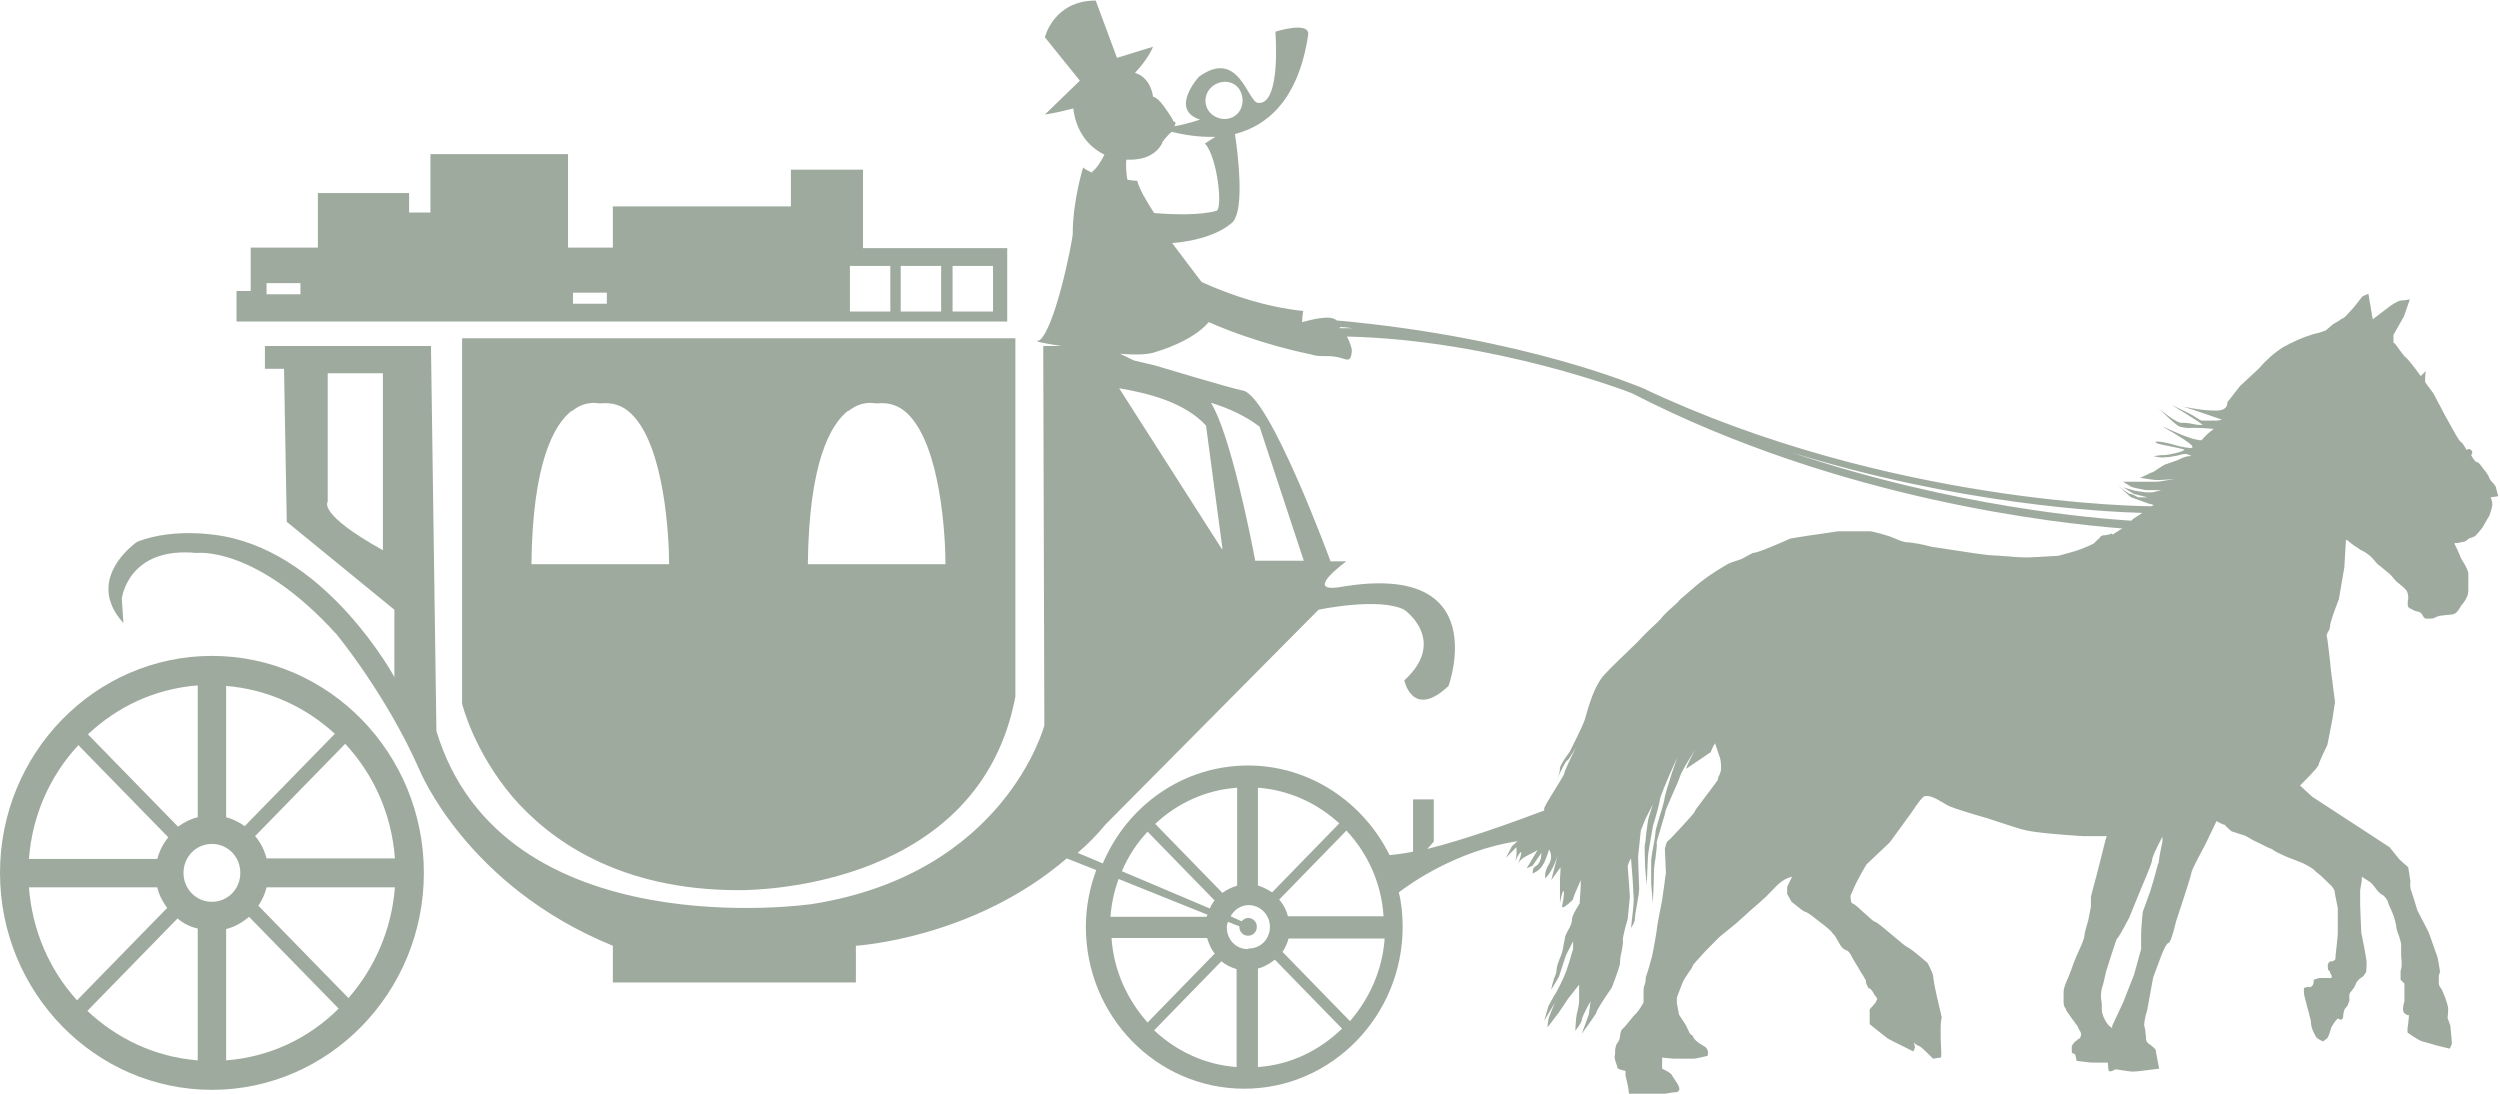
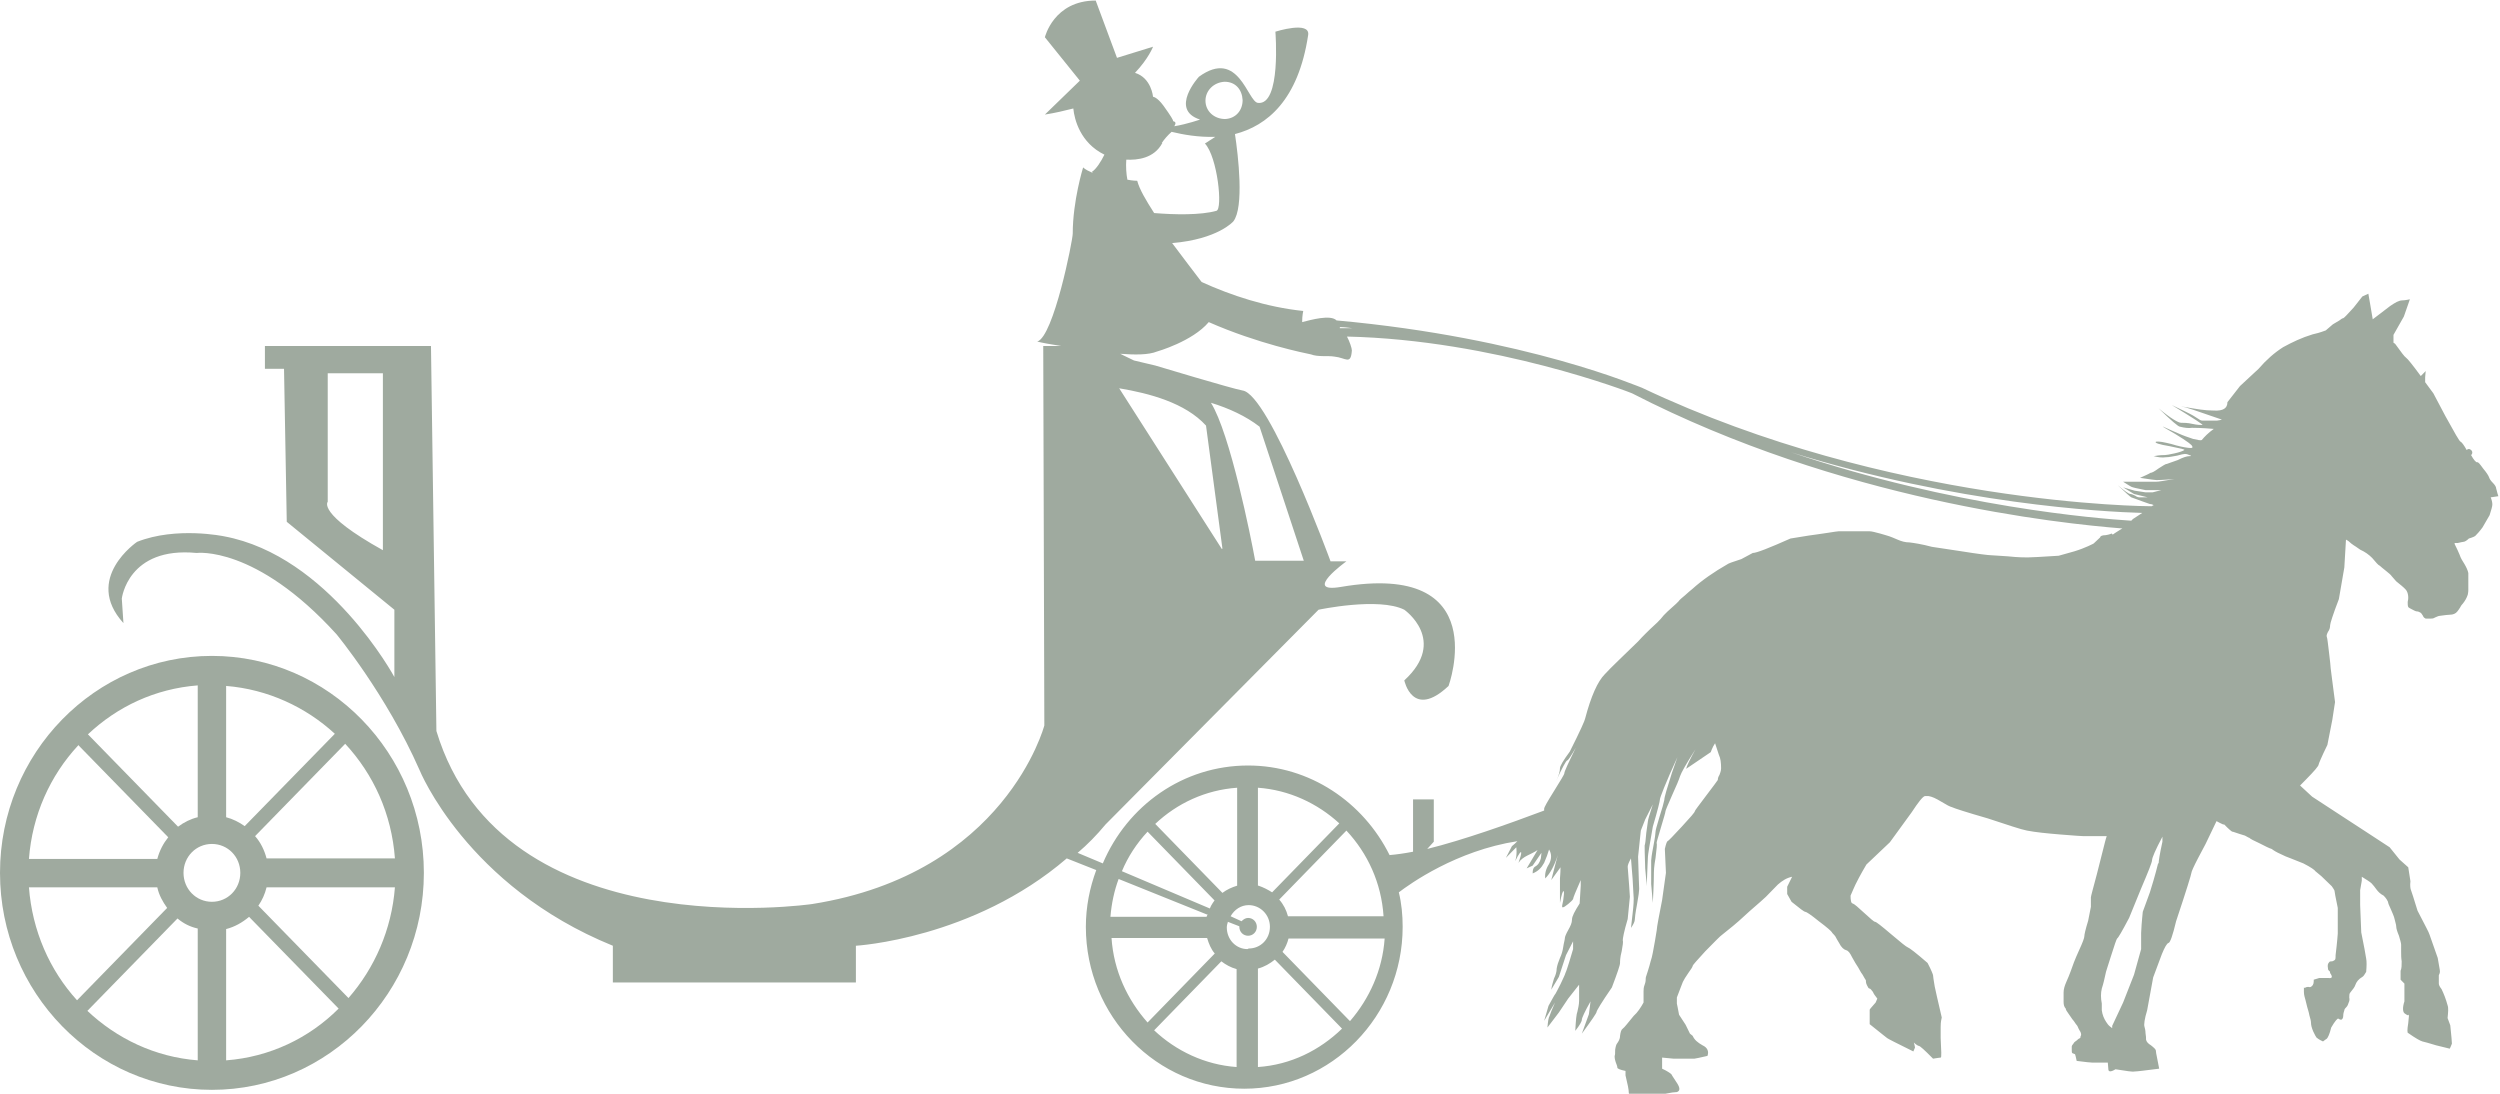
<svg xmlns="http://www.w3.org/2000/svg" width="64" height="28" viewBox="0 0 64 28" fill="none">
  <title>Posthotel</title>
  <g clip-path="url(#clip0_1329_5631)">
-     <path d="M11.83 18.017C11.83 18.017 12.123 19.228 13.13 20.41C14.067 21.492 15.829 22.788 18.905 22.788C18.905 22.788 18.905 22.788 18.947 22.788C19.52 22.788 25.085 22.66 25.994 17.832V8.66H11.83V18.017ZM21.715 10.526C22.065 10.241 22.387 10.326 22.401 10.326H22.429H22.471C22.764 10.298 23.016 10.383 23.226 10.583C24.093 11.409 24.204 13.773 24.204 14.443H20.681C20.709 11.85 21.254 10.868 21.715 10.512V10.526ZM14.64 10.526C14.99 10.241 15.311 10.326 15.325 10.326H15.353H15.395C15.689 10.298 15.941 10.383 16.15 10.583C17.017 11.395 17.129 13.773 17.129 14.443H13.605C13.633 11.85 14.179 10.868 14.64 10.512V10.526Z" fill="#9FAA9F" />
    <path d="M5.425 16.791C2.433 16.791 0 19.283 0 22.345C0 25.407 2.433 27.9 5.425 27.9C8.418 27.9 10.851 25.407 10.851 22.345C10.851 19.283 8.418 16.791 5.425 16.791ZM5.789 17.56C6.852 17.645 7.83 18.101 8.572 18.785L6.264 21.149C6.125 21.049 5.957 20.964 5.789 20.921V17.56ZM5.062 17.56V20.921C4.88 20.964 4.712 21.049 4.558 21.163L2.251 18.799C3.006 18.087 3.971 17.631 5.062 17.546V17.56ZM2 19.07L4.307 21.434C4.181 21.591 4.083 21.776 4.027 21.989H0.741C0.825 20.864 1.286 19.853 2 19.084V19.07ZM0.741 22.716H4.027C4.069 22.915 4.167 23.086 4.279 23.243L1.972 25.607C1.272 24.838 0.825 23.827 0.741 22.716ZM5.062 27.145C3.971 27.06 2.992 26.59 2.237 25.878L4.544 23.513C4.698 23.642 4.866 23.727 5.062 23.77V27.131V27.145ZM4.698 22.345C4.698 21.932 5.02 21.605 5.425 21.605C5.831 21.605 6.152 21.932 6.152 22.345C6.152 22.759 5.831 23.086 5.425 23.086C5.02 23.086 4.698 22.759 4.698 22.345ZM5.789 27.145V23.784C6.013 23.727 6.208 23.613 6.376 23.471L8.669 25.82C7.914 26.575 6.908 27.06 5.789 27.145ZM8.921 25.55L6.614 23.186C6.712 23.043 6.782 22.887 6.824 22.716H10.11C10.026 23.798 9.592 24.781 8.921 25.55ZM6.824 21.975C6.768 21.762 6.67 21.562 6.53 21.405L8.837 19.041C9.564 19.825 10.026 20.836 10.11 21.975H6.824Z" fill="#9FAA9F" />
-     <path d="M25.799 6.352H22.093V4.344H20.247V5.284H15.689V6.338H14.542V3.945H11.019V5.441H10.473V4.942H8.138V6.338H6.418V7.449H6.055V8.232H25.785V6.338L25.799 6.352ZM7.691 7.534H6.824V7.249H7.691V7.534ZM15.535 7.776H14.668V7.492H15.535V7.776ZM22.792 7.976H21.758V6.808H22.792V7.976ZM24.093 7.976H23.058V6.808H24.093V7.976ZM25.421 7.976H24.386V6.808H25.421V7.976Z" fill="#9FAA9F" />
    <path d="M63.958 12.703C63.958 12.703 63.916 12.575 63.902 12.504C63.902 12.461 63.86 12.404 63.818 12.362C63.762 12.305 63.734 12.262 63.72 12.219C63.706 12.176 63.65 12.091 63.566 11.991C63.483 11.877 63.441 11.82 63.413 11.835C63.385 11.835 63.329 11.778 63.259 11.649C63.301 11.621 63.301 11.55 63.259 11.521C63.231 11.493 63.189 11.479 63.147 11.521C63.077 11.393 63.021 11.322 62.993 11.308C62.965 11.308 62.839 11.08 62.602 10.652L62.294 10.069L62.084 9.784V9.656L62.098 9.499L61.972 9.627C61.763 9.342 61.637 9.186 61.595 9.157C61.553 9.129 61.469 9.015 61.315 8.801L61.273 8.773V8.573L61.539 8.103L61.693 7.662C61.693 7.662 61.567 7.69 61.497 7.69C61.413 7.69 61.315 7.747 61.189 7.833L60.91 8.046L60.742 8.174L60.672 7.761L60.63 7.519L60.476 7.59L60.252 7.875C60.099 8.046 60.001 8.146 59.987 8.146C59.959 8.146 59.931 8.174 59.889 8.203L59.721 8.303L59.539 8.459C59.386 8.516 59.274 8.545 59.204 8.559C58.924 8.644 58.686 8.758 58.449 8.887C58.225 9.029 58.015 9.214 57.819 9.442L57.344 9.883L57.022 10.296C57.022 10.453 56.911 10.524 56.673 10.51C56.435 10.51 56.211 10.467 56.044 10.439C55.876 10.41 55.806 10.396 55.862 10.41C55.918 10.41 56.253 10.524 56.869 10.738C56.897 10.738 56.869 10.752 56.757 10.767C56.659 10.767 56.589 10.767 56.533 10.767C56.449 10.767 56.393 10.767 56.379 10.767C56.379 10.767 56.351 10.767 56.323 10.752C56.295 10.738 56.239 10.695 56.142 10.638C56.044 10.581 55.862 10.496 55.596 10.368C56.156 10.71 56.421 10.88 56.379 10.88C56.337 10.88 56.253 10.88 56.127 10.852C56.002 10.823 55.904 10.823 55.834 10.823C55.764 10.823 55.568 10.71 55.261 10.453C55.582 10.767 55.764 10.923 55.806 10.923C55.918 10.952 56.03 10.966 56.114 10.952C56.169 10.952 56.351 10.952 56.673 10.98C56.533 11.08 56.435 11.18 56.365 11.265C56.337 11.279 56.267 11.265 56.142 11.236C56.016 11.194 55.89 11.151 55.764 11.094C55.638 11.037 55.526 10.994 55.442 10.952C55.358 10.909 55.344 10.909 55.414 10.952C55.82 11.18 56.044 11.336 56.1 11.393C56.156 11.464 56.127 11.479 56.016 11.464C55.904 11.45 55.764 11.422 55.582 11.365C55.4 11.322 55.275 11.293 55.191 11.308C55.149 11.336 55.275 11.379 55.54 11.422C55.82 11.479 55.946 11.507 55.918 11.521C55.876 11.55 55.792 11.578 55.666 11.607C55.54 11.635 55.456 11.649 55.428 11.649C55.386 11.649 55.289 11.649 55.135 11.678C55.247 11.706 55.358 11.721 55.442 11.706C55.54 11.706 55.638 11.678 55.736 11.664C55.834 11.635 55.904 11.621 55.932 11.621C55.946 11.621 55.988 11.621 56.044 11.649C56.1 11.664 56.114 11.678 56.044 11.678C55.988 11.678 55.89 11.706 55.75 11.778C55.596 11.835 55.498 11.863 55.47 11.877C55.428 11.877 55.358 11.934 55.261 11.991C55.163 12.062 55.093 12.105 55.051 12.105C55.009 12.134 54.911 12.176 54.785 12.233C55.051 12.276 55.191 12.29 55.205 12.29C55.219 12.29 55.373 12.29 55.666 12.262C55.414 12.305 55.261 12.333 55.191 12.333C55.121 12.333 54.967 12.333 54.743 12.333H54.352C54.464 12.404 54.533 12.447 54.561 12.461C54.589 12.476 54.701 12.504 54.925 12.547H55.331L55.107 12.604H54.925L54.645 12.561L54.352 12.476L54.631 12.646L54.981 12.732C54.883 12.732 54.827 12.732 54.785 12.732C54.757 12.732 54.715 12.732 54.659 12.689C54.603 12.661 54.561 12.646 54.533 12.646C54.505 12.646 54.394 12.575 54.212 12.419C54.422 12.618 54.533 12.718 54.561 12.732C54.575 12.732 54.743 12.803 55.037 12.903C55.079 12.903 55.107 12.917 55.135 12.931L55.079 12.96C54.967 12.96 48.367 12.931 42.033 9.926C42.005 9.926 39.096 8.644 34.216 8.203C34.062 8.046 33.559 8.189 33.335 8.246C33.335 8.075 33.363 7.961 33.363 7.961C32.412 7.861 31.517 7.562 30.762 7.22C30.553 6.95 30.287 6.594 30.007 6.223C31.182 6.124 31.573 5.668 31.573 5.668C31.853 5.312 31.699 3.987 31.615 3.432C32.44 3.218 33.237 2.563 33.489 0.897C33.545 0.526 32.65 0.811 32.65 0.811C32.65 0.811 32.804 2.705 32.203 2.634C31.937 2.606 31.713 1.224 30.692 1.965C30.692 1.965 29.924 2.805 30.721 3.061C30.721 3.061 30.399 3.175 30.063 3.232C30.105 3.161 30.105 3.118 30.035 3.104C30.035 3.076 29.979 2.976 29.784 2.705C29.616 2.478 29.518 2.478 29.518 2.478C29.518 2.478 29.476 1.993 29.056 1.865C29.406 1.495 29.518 1.196 29.518 1.196L28.595 1.481L28.05 0.014C26.973 0.014 26.749 0.954 26.749 0.954L27.644 2.065L26.749 2.933C27.015 2.891 27.253 2.834 27.477 2.777C27.504 3.061 27.658 3.66 28.273 3.959C28.19 4.13 28.064 4.329 27.952 4.4C27.952 4.4 27.952 4.4 27.98 4.429C27.882 4.386 27.784 4.343 27.728 4.286C27.728 4.286 27.462 5.141 27.462 5.981C27.462 6.152 26.973 8.616 26.554 8.744C26.665 8.773 26.889 8.815 27.169 8.858H26.707L26.735 18.571C26.735 18.571 25.743 22.36 20.793 23.143C20.793 23.143 12.864 24.311 11.172 18.714L11.033 8.858H6.782V9.442H7.271L7.341 13.358L10.096 15.609V17.332C10.096 17.332 8.418 14.227 5.733 13.729C5.733 13.729 4.516 13.473 3.51 13.871C3.51 13.871 2.125 14.811 3.16 15.951L3.118 15.324C3.118 15.324 3.272 13.985 5.034 14.156C5.034 14.156 6.544 13.957 8.613 16.235C8.613 16.235 9.886 17.774 10.739 19.71C10.739 19.71 11.941 22.687 15.689 24.211V25.151H21.911V24.211C21.911 24.211 24.904 24.04 27.309 21.975L28.064 22.274C27.896 22.73 27.798 23.214 27.798 23.727C27.798 26.02 29.616 27.871 31.853 27.871C34.09 27.871 35.908 26.006 35.908 23.727C35.908 23.428 35.88 23.129 35.81 22.844C36.09 22.63 37.279 21.776 38.845 21.534C38.803 21.576 38.761 21.619 38.705 21.662L38.551 21.961L38.817 21.69C38.817 21.69 38.845 21.875 38.789 22.046C38.886 21.847 38.943 21.776 38.943 21.833C38.943 21.89 38.914 21.961 38.873 22.089C38.928 22.003 39.012 21.947 39.096 21.904C39.18 21.861 39.278 21.818 39.362 21.761L39.082 22.231L39.236 22.16L39.46 21.833C39.46 21.833 39.46 21.875 39.446 21.975C39.418 22.075 39.376 22.146 39.292 22.189C39.25 22.217 39.236 22.274 39.236 22.36C39.376 22.303 39.46 22.217 39.53 22.089C39.586 21.961 39.628 21.847 39.656 21.747C39.725 21.861 39.725 21.989 39.656 22.117C39.572 22.246 39.544 22.374 39.558 22.488C39.684 22.36 39.795 22.16 39.879 21.89L39.712 22.53L39.949 22.203C39.949 22.36 39.935 22.459 39.935 22.488C39.935 22.516 39.935 22.587 39.935 22.687C39.935 22.787 39.935 22.858 39.935 22.872C39.935 22.901 39.935 22.986 39.935 23.114C39.977 22.901 40.005 22.801 40.033 22.815C40.047 22.844 40.033 22.915 40.019 23.043C39.991 23.171 39.977 23.228 40.005 23.228C40.033 23.228 40.075 23.2 40.145 23.143C40.215 23.086 40.257 23.043 40.271 23.015C40.271 22.986 40.341 22.815 40.467 22.53V22.502V22.673L40.439 23.129C40.313 23.328 40.243 23.456 40.243 23.542C40.243 23.627 40.201 23.713 40.145 23.812C40.089 23.912 40.061 23.983 40.061 24.012C40.061 24.054 40.033 24.14 40.019 24.239C40.005 24.339 39.977 24.439 39.935 24.524C39.893 24.624 39.865 24.709 39.851 24.795C39.851 24.88 39.823 24.966 39.782 25.051C39.754 25.151 39.725 25.236 39.712 25.336L39.907 25.009L40.089 24.453L40.271 24.097V24.297L40.173 24.624C40.131 24.752 40.103 24.852 40.075 24.909C40.061 24.966 40.005 25.066 39.949 25.194C39.879 25.336 39.837 25.407 39.823 25.436C39.795 25.464 39.739 25.578 39.642 25.749L39.53 26.134L39.809 25.664C39.725 25.849 39.684 25.963 39.67 26.006C39.642 26.048 39.628 26.148 39.614 26.305L39.907 25.92L40.145 25.564L40.425 25.208C40.425 25.208 40.425 25.336 40.425 25.393C40.425 25.436 40.425 25.521 40.425 25.621C40.425 25.721 40.397 25.82 40.383 25.892C40.355 25.963 40.341 26.119 40.327 26.39C40.439 26.248 40.495 26.148 40.495 26.105C40.495 26.062 40.565 25.906 40.718 25.635L40.676 25.963L40.495 26.461C40.746 26.119 40.872 25.934 40.872 25.906C40.872 25.877 40.998 25.664 41.264 25.279C41.404 24.909 41.473 24.709 41.473 24.652C41.473 24.61 41.473 24.51 41.515 24.353C41.543 24.197 41.557 24.111 41.543 24.069C41.543 24.026 41.571 23.855 41.669 23.527L41.725 22.958C41.697 22.488 41.669 22.246 41.669 22.189C41.669 22.146 41.697 22.075 41.753 21.975L41.795 22.502C41.809 22.801 41.823 22.972 41.823 23C41.823 23.029 41.823 23.157 41.795 23.385L41.753 23.755C41.823 23.656 41.851 23.584 41.851 23.542C41.851 23.513 41.865 23.371 41.907 23.157C41.949 22.929 41.963 22.801 41.963 22.758C41.963 22.716 41.949 22.445 41.935 21.932L42.005 21.263L42.117 20.978L42.312 20.593C42.228 20.85 42.187 20.992 42.187 21.021C42.187 21.035 42.172 21.135 42.145 21.32C42.131 21.505 42.117 21.605 42.103 21.647C42.103 21.69 42.103 21.875 42.117 22.231L42.159 22.687V22.602C42.172 22.203 42.187 21.975 42.187 21.932C42.187 21.89 42.228 21.633 42.312 21.163C42.438 20.736 42.494 20.508 42.494 20.465C42.494 20.423 42.634 20.052 42.942 19.383L42.802 19.782C42.676 20.18 42.606 20.408 42.606 20.48C42.592 20.551 42.55 20.707 42.48 20.921C42.41 21.149 42.382 21.263 42.382 21.291C42.382 21.32 42.368 21.448 42.326 21.662C42.284 21.875 42.27 22.003 42.27 22.032C42.27 22.046 42.27 22.146 42.27 22.331C42.27 22.516 42.27 22.616 42.27 22.63C42.27 22.659 42.284 22.815 42.312 23.114C42.34 22.616 42.34 22.36 42.34 22.331C42.34 22.317 42.34 22.189 42.382 21.961C42.41 21.733 42.424 21.605 42.41 21.576C42.41 21.548 42.452 21.42 42.522 21.177C42.592 20.935 42.634 20.807 42.634 20.779C42.634 20.75 42.69 20.622 42.802 20.366C42.914 20.123 42.984 19.953 43.011 19.867C43.039 19.782 43.165 19.554 43.403 19.184C43.263 19.44 43.179 19.611 43.165 19.682L43.795 19.255C43.795 19.255 43.837 19.127 43.906 19.027C43.962 19.212 44.004 19.312 44.004 19.326C44.046 19.411 44.06 19.525 44.06 19.668C44.06 19.739 44.032 19.796 44.018 19.839C43.99 19.881 43.976 19.924 43.976 19.967C43.962 19.995 43.85 20.138 43.669 20.38C43.487 20.622 43.389 20.75 43.389 20.764C43.389 20.793 43.277 20.921 43.053 21.163C42.83 21.405 42.704 21.534 42.69 21.534C42.676 21.534 42.648 21.605 42.62 21.733L42.648 22.345L42.55 23.043C42.466 23.47 42.424 23.698 42.424 23.713C42.424 23.727 42.41 23.855 42.368 24.083C42.326 24.311 42.298 24.496 42.256 24.61C42.242 24.681 42.215 24.752 42.187 24.852C42.159 24.952 42.131 25.009 42.131 25.037C42.131 25.08 42.131 25.137 42.103 25.208C42.075 25.279 42.075 25.336 42.075 25.379V25.664C42.005 25.792 41.921 25.92 41.823 26.006C41.669 26.191 41.585 26.305 41.543 26.333C41.501 26.362 41.487 26.419 41.473 26.518C41.473 26.604 41.431 26.661 41.404 26.703C41.376 26.732 41.361 26.789 41.348 26.874C41.348 26.96 41.347 27.017 41.334 27.031C41.334 27.059 41.334 27.102 41.361 27.188C41.389 27.259 41.404 27.302 41.404 27.33C41.404 27.358 41.473 27.387 41.613 27.416V27.529C41.669 27.757 41.697 27.9 41.697 27.971C41.697 28.028 41.753 28.056 41.865 28.056C41.977 28.056 42.089 28.056 42.228 28.056C42.354 28.056 42.494 28.028 42.634 27.999C42.774 27.971 42.872 27.957 42.928 27.957C43.011 27.928 43.011 27.857 42.942 27.743C42.872 27.629 42.816 27.558 42.788 27.501C42.76 27.473 42.676 27.416 42.55 27.358V27.074L42.844 27.102C43.165 27.102 43.347 27.102 43.375 27.102C43.403 27.102 43.515 27.074 43.711 27.031C43.753 26.917 43.711 26.817 43.585 26.76C43.459 26.689 43.375 26.618 43.333 26.518L43.263 26.461L43.151 26.233L42.984 25.977C42.956 25.806 42.928 25.706 42.928 25.692C42.928 25.678 42.928 25.621 42.928 25.535C43.011 25.308 43.068 25.18 43.081 25.137C43.109 25.08 43.151 25.009 43.221 24.909C43.291 24.809 43.333 24.752 43.333 24.724C43.333 24.709 43.445 24.581 43.655 24.353C43.906 24.097 44.046 23.955 44.074 23.94C44.27 23.784 44.466 23.627 44.648 23.456C44.829 23.285 45.025 23.129 45.207 22.958C45.305 22.858 45.403 22.758 45.514 22.644C45.626 22.545 45.738 22.474 45.878 22.445L45.752 22.701V22.887L45.864 23.086C46.074 23.257 46.186 23.342 46.214 23.342C46.242 23.342 46.353 23.413 46.563 23.584C46.773 23.741 46.885 23.841 46.899 23.869C46.899 23.884 46.941 23.912 46.983 23.969C47.011 24.026 47.039 24.069 47.081 24.14C47.136 24.254 47.206 24.311 47.262 24.325C47.318 24.339 47.36 24.396 47.416 24.51C47.472 24.61 47.528 24.709 47.57 24.767C47.598 24.809 47.626 24.88 47.682 24.952C47.724 25.023 47.752 25.08 47.766 25.094C47.766 25.122 47.766 25.165 47.794 25.222C47.822 25.279 47.836 25.308 47.864 25.308C47.878 25.308 47.906 25.336 47.947 25.393C47.962 25.436 48.003 25.493 48.059 25.564L48.017 25.664C47.919 25.778 47.864 25.835 47.864 25.849C47.864 25.863 47.864 25.892 47.864 25.906C47.864 25.934 47.864 25.949 47.864 25.963C47.864 25.991 47.864 25.977 47.864 25.934V26.219C48.143 26.447 48.297 26.561 48.311 26.575C48.325 26.59 48.549 26.703 48.982 26.917L49.024 26.817C49.024 26.817 49.01 26.732 48.996 26.689C49.052 26.746 49.108 26.775 49.122 26.775C49.15 26.775 49.262 26.874 49.486 27.102C49.584 27.088 49.653 27.074 49.681 27.074C49.709 27.074 49.695 26.903 49.681 26.575C49.681 26.447 49.681 26.347 49.681 26.29C49.681 26.248 49.681 26.162 49.709 26.048L49.584 25.507L49.528 25.251C49.5 25.08 49.486 24.994 49.486 24.966C49.486 24.952 49.444 24.838 49.346 24.652C49.052 24.396 48.884 24.268 48.842 24.254C48.8 24.239 48.661 24.126 48.409 23.912C48.157 23.698 48.031 23.599 48.003 23.599C47.975 23.599 47.878 23.513 47.724 23.371C47.57 23.228 47.472 23.143 47.43 23.129C47.388 23.129 47.374 23.043 47.374 22.929C47.43 22.801 47.472 22.701 47.5 22.644C47.528 22.587 47.612 22.416 47.78 22.132L48.381 21.562L48.94 20.793C49.108 20.537 49.22 20.394 49.276 20.38H49.374C49.458 20.394 49.556 20.437 49.695 20.522C49.835 20.608 49.919 20.651 49.975 20.665C50.031 20.693 50.339 20.793 50.884 20.95C51.401 21.12 51.737 21.234 51.891 21.263C52.114 21.306 52.394 21.334 52.744 21.363C53.093 21.391 53.289 21.405 53.331 21.405C53.373 21.405 53.541 21.405 53.82 21.405C53.862 21.405 53.89 21.405 53.932 21.405C53.918 21.448 53.904 21.491 53.89 21.548L53.681 22.374C53.583 22.744 53.527 22.944 53.527 22.972V23.214L53.457 23.57C53.387 23.798 53.359 23.926 53.359 23.969C53.359 24.012 53.317 24.126 53.219 24.339C53.121 24.553 53.051 24.738 53.009 24.866C52.981 24.952 52.939 25.037 52.898 25.137C52.855 25.236 52.828 25.322 52.828 25.407C52.828 25.479 52.828 25.55 52.828 25.649C52.828 25.721 52.842 25.778 52.883 25.82C52.883 25.849 52.911 25.892 52.953 25.949C52.995 26.006 53.023 26.048 53.051 26.091C53.079 26.119 53.107 26.162 53.135 26.205C53.163 26.233 53.191 26.276 53.205 26.319C53.219 26.347 53.233 26.376 53.261 26.419C53.275 26.461 53.289 26.49 53.261 26.532C53.261 26.561 53.261 26.575 53.219 26.59C53.191 26.604 53.177 26.632 53.149 26.646C53.121 26.661 53.093 26.689 53.079 26.718C53.051 26.746 53.037 26.775 53.037 26.789C53.037 26.803 53.037 26.832 53.037 26.874C53.037 26.917 53.037 26.945 53.051 26.96L53.121 26.988C53.121 26.988 53.149 27.074 53.163 27.159C53.387 27.188 53.513 27.202 53.555 27.202C53.583 27.202 53.709 27.202 53.932 27.202C53.932 27.202 53.946 27.202 53.96 27.202C53.96 27.259 53.974 27.316 53.974 27.373C53.974 27.444 54.044 27.444 54.156 27.373C54.436 27.416 54.589 27.444 54.645 27.43C54.715 27.43 54.925 27.401 55.275 27.358C55.233 27.116 55.191 26.96 55.191 26.903C55.191 26.86 55.135 26.817 55.065 26.76C54.995 26.718 54.953 26.675 54.939 26.618C54.939 26.575 54.939 26.518 54.925 26.447C54.925 26.39 54.911 26.319 54.897 26.276C54.883 26.233 54.897 26.091 54.967 25.863L55.121 25.023L55.344 24.425C55.414 24.254 55.47 24.154 55.512 24.14C55.554 24.14 55.624 23.94 55.708 23.584C55.974 22.787 56.1 22.374 56.1 22.345C56.1 22.317 56.156 22.189 56.267 21.975C56.379 21.761 56.449 21.633 56.463 21.605C56.477 21.576 56.575 21.377 56.743 21.021C56.785 21.049 56.855 21.078 56.911 21.106H56.939C57.064 21.234 57.134 21.291 57.148 21.291C57.176 21.291 57.232 21.32 57.33 21.348C57.386 21.363 57.428 21.377 57.47 21.391C57.526 21.42 57.568 21.448 57.582 21.448C57.61 21.477 57.694 21.519 57.847 21.59C57.987 21.662 58.099 21.719 58.155 21.733C58.211 21.776 58.281 21.818 58.379 21.861C58.463 21.904 58.561 21.947 58.645 21.975C58.714 22.003 58.826 22.046 58.966 22.103C59.162 22.203 59.26 22.274 59.274 22.303L59.428 22.431L59.693 22.687C59.693 22.687 59.763 22.787 59.763 22.801C59.763 22.829 59.791 22.972 59.847 23.243V23.898C59.847 23.898 59.833 24.111 59.791 24.453C59.791 24.524 59.791 24.567 59.763 24.581C59.735 24.596 59.721 24.61 59.693 24.61C59.665 24.61 59.637 24.61 59.623 24.638C59.595 24.667 59.581 24.709 59.595 24.781C59.595 24.809 59.595 24.823 59.623 24.852C59.651 24.866 59.651 24.895 59.651 24.909C59.721 25.009 59.707 25.051 59.609 25.037C59.511 25.037 59.441 25.037 59.372 25.037C59.274 25.066 59.232 25.08 59.232 25.08C59.232 25.151 59.232 25.208 59.176 25.251C59.162 25.265 59.134 25.279 59.106 25.265C59.064 25.265 59.05 25.265 59.022 25.279C59.008 25.293 58.994 25.293 58.98 25.279C58.98 25.279 58.98 25.308 58.98 25.393C58.98 25.479 59.008 25.55 59.022 25.607C59.036 25.664 59.05 25.721 59.064 25.778C59.078 25.835 59.106 25.906 59.12 25.991C59.148 26.077 59.162 26.148 59.162 26.191C59.162 26.233 59.176 26.305 59.218 26.404C59.26 26.49 59.288 26.547 59.302 26.561C59.316 26.575 59.372 26.618 59.469 26.661C59.511 26.632 59.539 26.604 59.567 26.59C59.595 26.561 59.637 26.476 59.679 26.305C59.777 26.134 59.847 26.062 59.861 26.077C59.903 26.105 59.931 26.105 59.931 26.105C59.959 26.105 59.987 26.062 59.987 26.006C59.987 25.949 60.001 25.906 60.015 25.863C60.015 25.835 60.043 25.806 60.071 25.778C60.099 25.749 60.113 25.706 60.127 25.664C60.141 25.635 60.155 25.593 60.141 25.535C60.141 25.479 60.141 25.436 60.169 25.407C60.239 25.322 60.281 25.265 60.294 25.222C60.322 25.137 60.378 25.066 60.476 25.009C60.504 24.994 60.532 24.952 60.574 24.88C60.588 24.724 60.588 24.61 60.574 24.539C60.56 24.467 60.546 24.382 60.532 24.297L60.448 23.869L60.42 23.171V22.787L60.462 22.545V22.445C60.574 22.516 60.672 22.573 60.714 22.616C60.756 22.659 60.798 22.716 60.84 22.773C60.882 22.829 60.938 22.887 61.022 22.929C61.092 23 61.12 23.057 61.133 23.086C61.133 23.114 61.161 23.186 61.203 23.271C61.245 23.371 61.287 23.456 61.301 23.527C61.315 23.599 61.343 23.67 61.343 23.713C61.343 23.77 61.371 23.855 61.413 23.955C61.441 24.054 61.469 24.14 61.469 24.183C61.469 24.239 61.469 24.297 61.469 24.368C61.469 24.439 61.469 24.524 61.483 24.61C61.483 24.709 61.483 24.795 61.455 24.852V25.08L61.553 25.18V25.407V25.635C61.497 25.806 61.511 25.92 61.567 25.949C61.623 25.991 61.665 26.006 61.665 25.977C61.679 25.949 61.665 26.02 61.651 26.191C61.623 26.362 61.623 26.447 61.651 26.447C61.833 26.575 61.958 26.646 62.014 26.661C62.07 26.675 62.182 26.703 62.364 26.76L62.714 26.846C62.714 26.846 62.755 26.76 62.769 26.718C62.769 26.675 62.755 26.518 62.727 26.248L62.658 26.062C62.672 25.92 62.685 25.806 62.658 25.735C62.616 25.578 62.56 25.436 62.504 25.322C62.448 25.251 62.434 25.208 62.434 25.18C62.434 25.151 62.434 25.108 62.434 25.066C62.434 25.037 62.434 24.994 62.434 24.966C62.448 24.937 62.462 24.909 62.462 24.866C62.462 24.823 62.434 24.709 62.406 24.524C62.28 24.168 62.21 23.969 62.196 23.926C62.182 23.869 62.07 23.67 61.889 23.314C61.791 23 61.735 22.815 61.721 22.787C61.707 22.758 61.693 22.673 61.707 22.559L61.651 22.203L61.427 22.003L61.175 21.69L60.588 21.306L59.931 20.878L59.19 20.394L58.882 20.109L59.022 19.967C59.246 19.739 59.358 19.611 59.358 19.568C59.358 19.554 59.428 19.383 59.581 19.07L59.707 18.429L59.777 17.973C59.707 17.418 59.665 17.133 59.665 17.104C59.665 17.076 59.651 16.933 59.623 16.705C59.595 16.478 59.581 16.335 59.567 16.307C59.553 16.278 59.567 16.235 59.595 16.178C59.637 16.122 59.651 16.064 59.651 16.008C59.651 15.965 59.721 15.737 59.875 15.338L60.015 14.526L60.057 13.814C60.057 13.814 60.113 13.843 60.127 13.857C60.169 13.9 60.211 13.928 60.252 13.957C60.281 13.971 60.336 14.014 60.42 14.071C60.546 14.128 60.644 14.199 60.728 14.284C60.826 14.398 60.882 14.469 60.924 14.484C60.952 14.512 61.008 14.555 61.078 14.612C61.147 14.669 61.203 14.711 61.231 14.754C61.273 14.797 61.301 14.84 61.343 14.882C61.413 14.939 61.469 14.982 61.483 14.996C61.567 15.068 61.609 15.11 61.623 15.153C61.637 15.181 61.651 15.239 61.651 15.296C61.651 15.324 61.651 15.352 61.637 15.409C61.637 15.466 61.637 15.509 61.651 15.538C61.651 15.552 61.707 15.58 61.791 15.623C61.819 15.637 61.847 15.652 61.874 15.652C61.903 15.652 61.931 15.666 61.958 15.68C61.986 15.694 62 15.723 62.028 15.765C62.042 15.808 62.07 15.822 62.098 15.837C62.098 15.837 62.14 15.837 62.21 15.837C62.252 15.837 62.294 15.837 62.336 15.808C62.378 15.794 62.42 15.765 62.462 15.765C62.574 15.751 62.658 15.737 62.714 15.737C62.797 15.737 62.867 15.709 62.909 15.652C62.923 15.637 62.951 15.595 62.979 15.552C63.007 15.495 63.035 15.466 63.049 15.452C63.105 15.381 63.147 15.31 63.175 15.224C63.175 15.21 63.189 15.167 63.189 15.11C63.189 15.053 63.189 14.996 63.189 14.954V14.811C63.189 14.811 63.189 14.711 63.189 14.669C63.175 14.598 63.133 14.512 63.091 14.441C63.035 14.355 62.993 14.284 62.965 14.199C62.937 14.128 62.895 14.042 62.839 13.928C62.839 13.928 62.839 13.914 62.839 13.9C62.867 13.9 62.881 13.9 62.923 13.9C62.993 13.886 63.035 13.871 63.063 13.871C63.091 13.871 63.147 13.843 63.203 13.786C63.301 13.757 63.371 13.729 63.385 13.7C63.413 13.672 63.469 13.615 63.553 13.501L63.734 13.188C63.776 13.059 63.804 12.96 63.804 12.917C63.804 12.86 63.79 12.803 63.762 12.732L63.958 12.703ZM9.802 14.085C8.11 13.145 8.39 12.846 8.39 12.846V9.556H9.802V14.085ZM54.841 13.131L54.603 13.287C54.603 13.287 54.575 13.316 54.561 13.33C53.681 13.273 50.031 12.988 45.85 11.578C50.101 12.903 53.82 13.102 54.841 13.131ZM34.3 8.374C34.412 8.374 34.51 8.388 34.622 8.402C34.51 8.402 34.398 8.402 34.3 8.402C34.3 8.402 34.3 8.388 34.3 8.374ZM31.35 2.093C31.629 2.093 31.797 2.292 31.811 2.563C31.811 2.819 31.643 3.033 31.364 3.047C31.084 3.047 30.86 2.848 30.86 2.577C30.86 2.321 31.07 2.107 31.35 2.093ZM29.742 3.66C29.798 3.574 29.895 3.46 29.993 3.375C30.287 3.446 30.679 3.517 31.112 3.503L30.846 3.674C31.168 4.016 31.308 5.354 31.14 5.397C30.735 5.511 30.063 5.497 29.546 5.454C29.336 5.127 29.168 4.842 29.113 4.628C29.113 4.628 29.001 4.628 28.861 4.6C28.833 4.457 28.819 4.258 28.833 4.087C29.113 4.101 29.546 4.058 29.756 3.66H29.742ZM31.28 14.056L28.651 9.94C29.42 10.069 30.343 10.311 30.874 10.895L31.294 14.042L31.28 14.056ZM31 10.311C31.462 10.453 31.895 10.652 32.245 10.923L33.377 14.355H32.133C32.021 13.743 31.49 11.094 31 10.311ZM28.441 24.012H30.902C30.944 24.154 31 24.297 31.098 24.41L29.378 26.176C28.861 25.593 28.511 24.852 28.455 24.012H28.441ZM31.098 23.043C31.098 23.043 31 23.171 30.972 23.257L28.721 22.303C28.875 21.932 29.099 21.59 29.378 21.291L31.098 23.057V23.043ZM29.574 21.092C30.133 20.565 30.86 20.223 31.671 20.166V22.673C31.532 22.716 31.406 22.773 31.294 22.858L29.574 21.092ZM30.916 23.399C30.916 23.399 30.902 23.442 30.888 23.47H28.427C28.455 23.129 28.525 22.801 28.637 22.502L30.902 23.413L30.916 23.399ZM31.657 27.316C30.846 27.259 30.105 26.903 29.546 26.376L31.266 24.61C31.378 24.695 31.503 24.767 31.657 24.809V27.33V27.316ZM31.937 24.297C31.643 24.297 31.406 24.054 31.406 23.741C31.406 23.698 31.42 23.641 31.434 23.599L31.727 23.713C31.727 23.713 31.727 23.713 31.727 23.727C31.727 23.855 31.825 23.955 31.951 23.955C32.077 23.955 32.175 23.855 32.175 23.727C32.175 23.599 32.077 23.499 31.951 23.499C31.881 23.499 31.825 23.542 31.783 23.584L31.503 23.456C31.601 23.285 31.769 23.171 31.965 23.171C32.259 23.171 32.51 23.413 32.51 23.727C32.51 24.04 32.273 24.282 31.965 24.282L31.937 24.297ZM32.203 22.673V20.166C33 20.223 33.727 20.565 34.286 21.078L32.566 22.844C32.454 22.773 32.343 22.716 32.217 22.673H32.203ZM32.203 27.316V24.795C32.37 24.752 32.51 24.667 32.636 24.567L34.356 26.333C33.783 26.889 33.042 27.259 32.203 27.316ZM34.552 26.134L32.832 24.368C32.902 24.268 32.958 24.14 32.986 24.026H35.447C35.391 24.838 35.055 25.564 34.566 26.134H34.552ZM32.972 23.456C32.93 23.299 32.86 23.157 32.748 23.029L34.468 21.263C35.013 21.847 35.363 22.602 35.419 23.456H32.958H32.972ZM54.058 13.658C54.058 13.658 54.002 13.686 53.904 13.7C53.806 13.7 53.764 13.729 53.764 13.757L53.597 13.914C53.597 13.914 53.387 14.028 53.107 14.113L52.702 14.227C52.254 14.256 51.989 14.27 51.905 14.27C51.835 14.27 51.667 14.27 51.401 14.242C51.136 14.227 50.996 14.213 50.954 14.213C50.912 14.213 50.66 14.185 50.213 14.113L49.458 13.999C49.192 13.928 48.996 13.9 48.884 13.886C48.773 13.886 48.675 13.857 48.577 13.814C48.479 13.772 48.409 13.743 48.367 13.729C48.311 13.715 48.241 13.686 48.129 13.658C48.017 13.629 47.919 13.601 47.864 13.601C47.808 13.601 47.654 13.601 47.43 13.601C47.206 13.601 47.094 13.601 47.067 13.601C47.039 13.601 46.955 13.615 46.773 13.643C46.591 13.672 46.493 13.686 46.479 13.686C46.465 13.686 46.256 13.715 45.836 13.786C45.291 14.028 44.969 14.156 44.871 14.156L44.578 14.313C44.354 14.384 44.242 14.427 44.228 14.441C43.879 14.64 43.571 14.854 43.319 15.082C43.277 15.11 43.221 15.167 43.137 15.239C43.053 15.31 42.998 15.352 42.97 15.395C42.942 15.424 42.886 15.481 42.802 15.552C42.718 15.623 42.648 15.694 42.592 15.751C42.494 15.879 42.368 15.993 42.242 16.107C42.187 16.164 42.075 16.264 41.935 16.421C41.543 16.805 41.25 17.076 41.082 17.261C40.9 17.446 40.732 17.816 40.578 18.4C40.578 18.429 40.453 18.714 40.187 19.241C40.019 19.468 39.935 19.611 39.935 19.668C39.935 19.739 39.907 19.853 39.837 19.995C39.991 19.654 40.089 19.483 40.117 19.468C40.145 19.468 40.215 19.355 40.341 19.141C40.145 19.54 40.047 19.753 40.047 19.796C40.047 19.825 39.949 19.981 39.782 20.252C39.614 20.522 39.53 20.665 39.53 20.707C39.53 20.707 39.53 20.736 39.53 20.75C38.621 21.092 37.46 21.505 36.537 21.733L36.705 21.548V20.465H36.174V21.804C35.95 21.847 35.754 21.875 35.573 21.89C34.901 20.537 33.531 19.597 31.951 19.597C30.287 19.597 28.861 20.622 28.232 22.103L27.588 21.833C27.84 21.619 28.078 21.377 28.302 21.106L33.755 15.609C33.755 15.609 35.293 15.281 35.95 15.609C35.95 15.609 37.069 16.392 35.95 17.418C35.95 17.418 36.16 18.429 37.083 17.56C37.083 17.56 38.257 14.355 34.328 15.025C33.321 15.196 34.468 14.37 34.468 14.37H33.783H34.062C34.062 14.37 32.496 10.097 31.811 9.997C31.559 9.955 29.574 9.357 29.574 9.357L29.029 9.228C28.819 9.129 28.679 9.057 28.679 9.057C29.056 9.086 29.406 9.086 29.616 9C29.616 9 30.525 8.744 30.944 8.246C32.203 8.801 33.419 9.043 33.559 9.072C33.741 9.143 33.992 9.1 34.16 9.129C34.454 9.157 34.58 9.357 34.608 8.972C34.608 8.915 34.552 8.744 34.482 8.616C38.271 8.701 41.753 10.054 41.781 10.069C47.123 12.817 52.716 13.401 54.338 13.529C54.324 13.529 54.31 13.544 54.282 13.558C54.17 13.629 54.1 13.672 54.086 13.686L54.058 13.658ZM55.247 22.103C55.247 22.103 55.177 22.402 55.037 22.844C54.925 23.143 54.869 23.314 54.855 23.342C54.855 23.385 54.827 23.556 54.813 23.884V24.297L54.631 24.952L54.352 25.664L54.072 26.262C54.072 26.262 54.072 26.29 54.072 26.319C54.058 26.319 54.044 26.29 54.03 26.29C53.974 26.248 53.946 26.205 53.918 26.162C53.862 26.077 53.82 25.977 53.806 25.863C53.806 25.835 53.806 25.806 53.806 25.778C53.806 25.749 53.806 25.706 53.806 25.692C53.778 25.55 53.778 25.422 53.806 25.308C53.848 25.18 53.876 25.051 53.904 24.923C53.904 24.895 53.96 24.738 54.044 24.467C54.128 24.197 54.184 24.04 54.198 24.026C54.226 24.012 54.324 23.841 54.505 23.499L54.813 22.744C54.995 22.317 55.093 22.075 55.093 22.018C55.093 21.961 55.177 21.761 55.358 21.42V21.548C55.289 21.861 55.261 22.046 55.261 22.103H55.247Z" fill="#9FAA9F" />
-     <path d="M26.54 8.715C26.54 8.715 26.596 8.73 26.624 8.715C26.554 8.715 26.512 8.701 26.54 8.715Z" fill="#9FAA9F" />
  </g>
  <defs>
    <clipPath id="clip0_1329_5631">
      <rect width="64" height="28" fill="white" />
    </clipPath>
  </defs>
</svg>